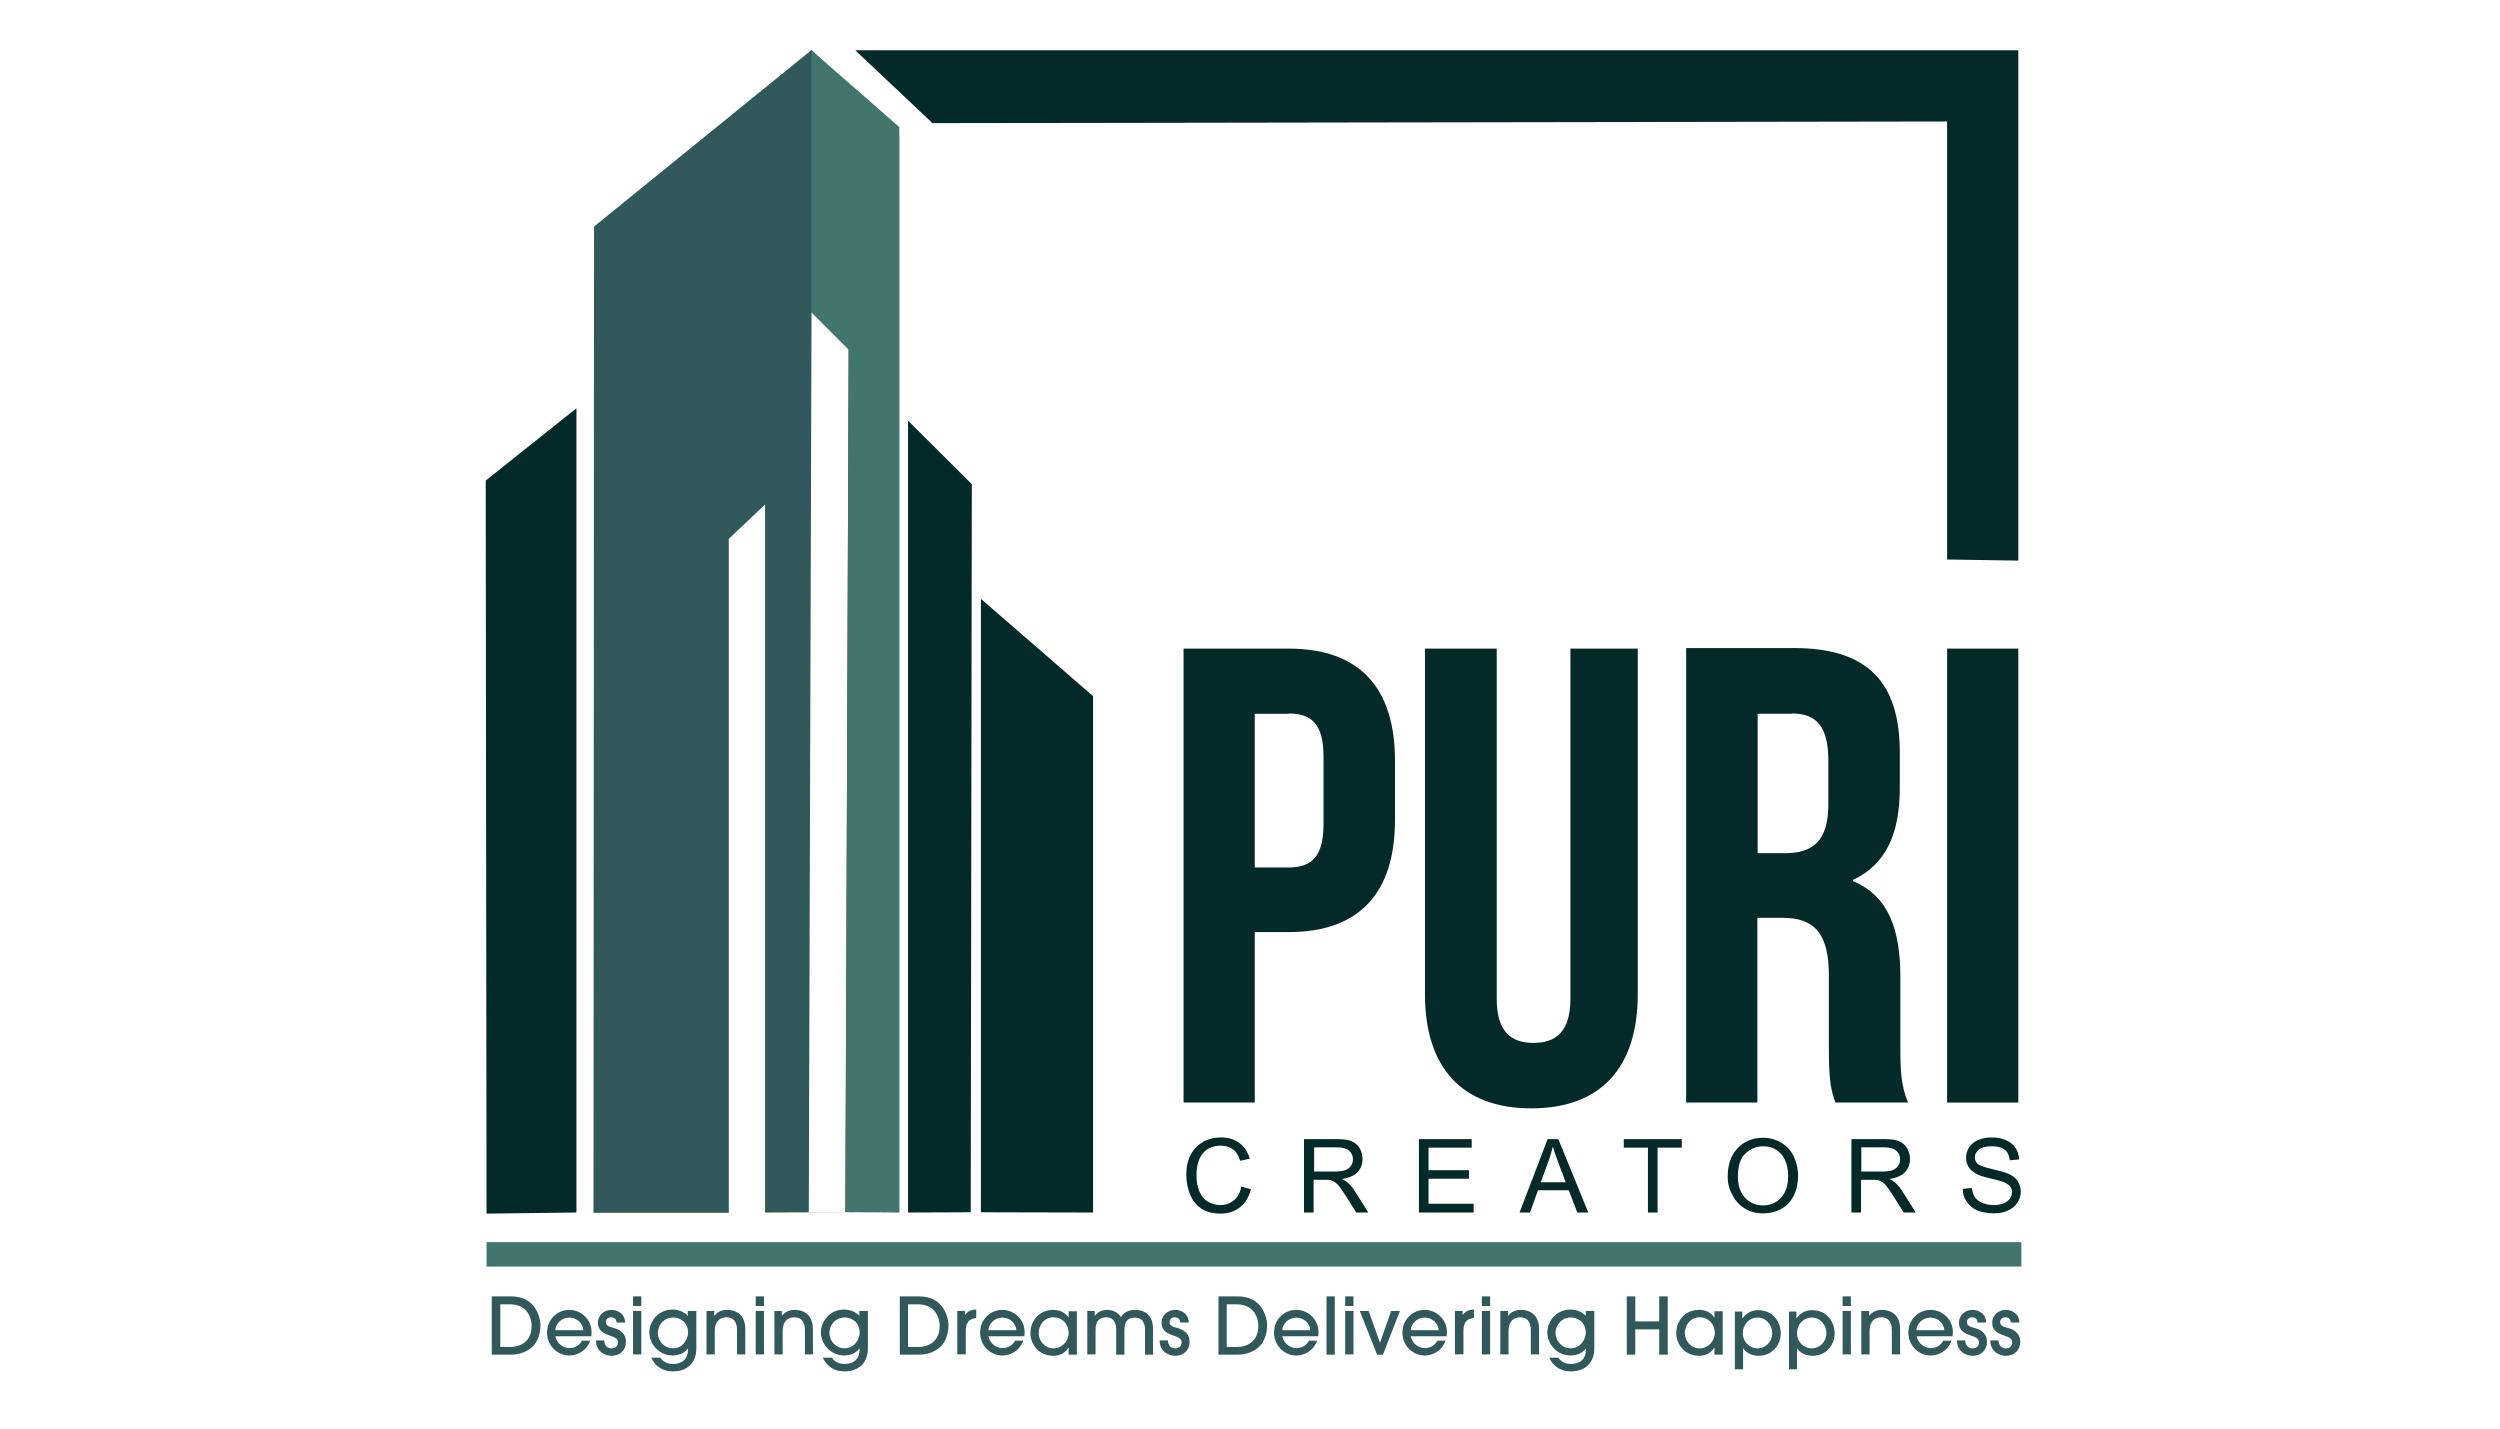
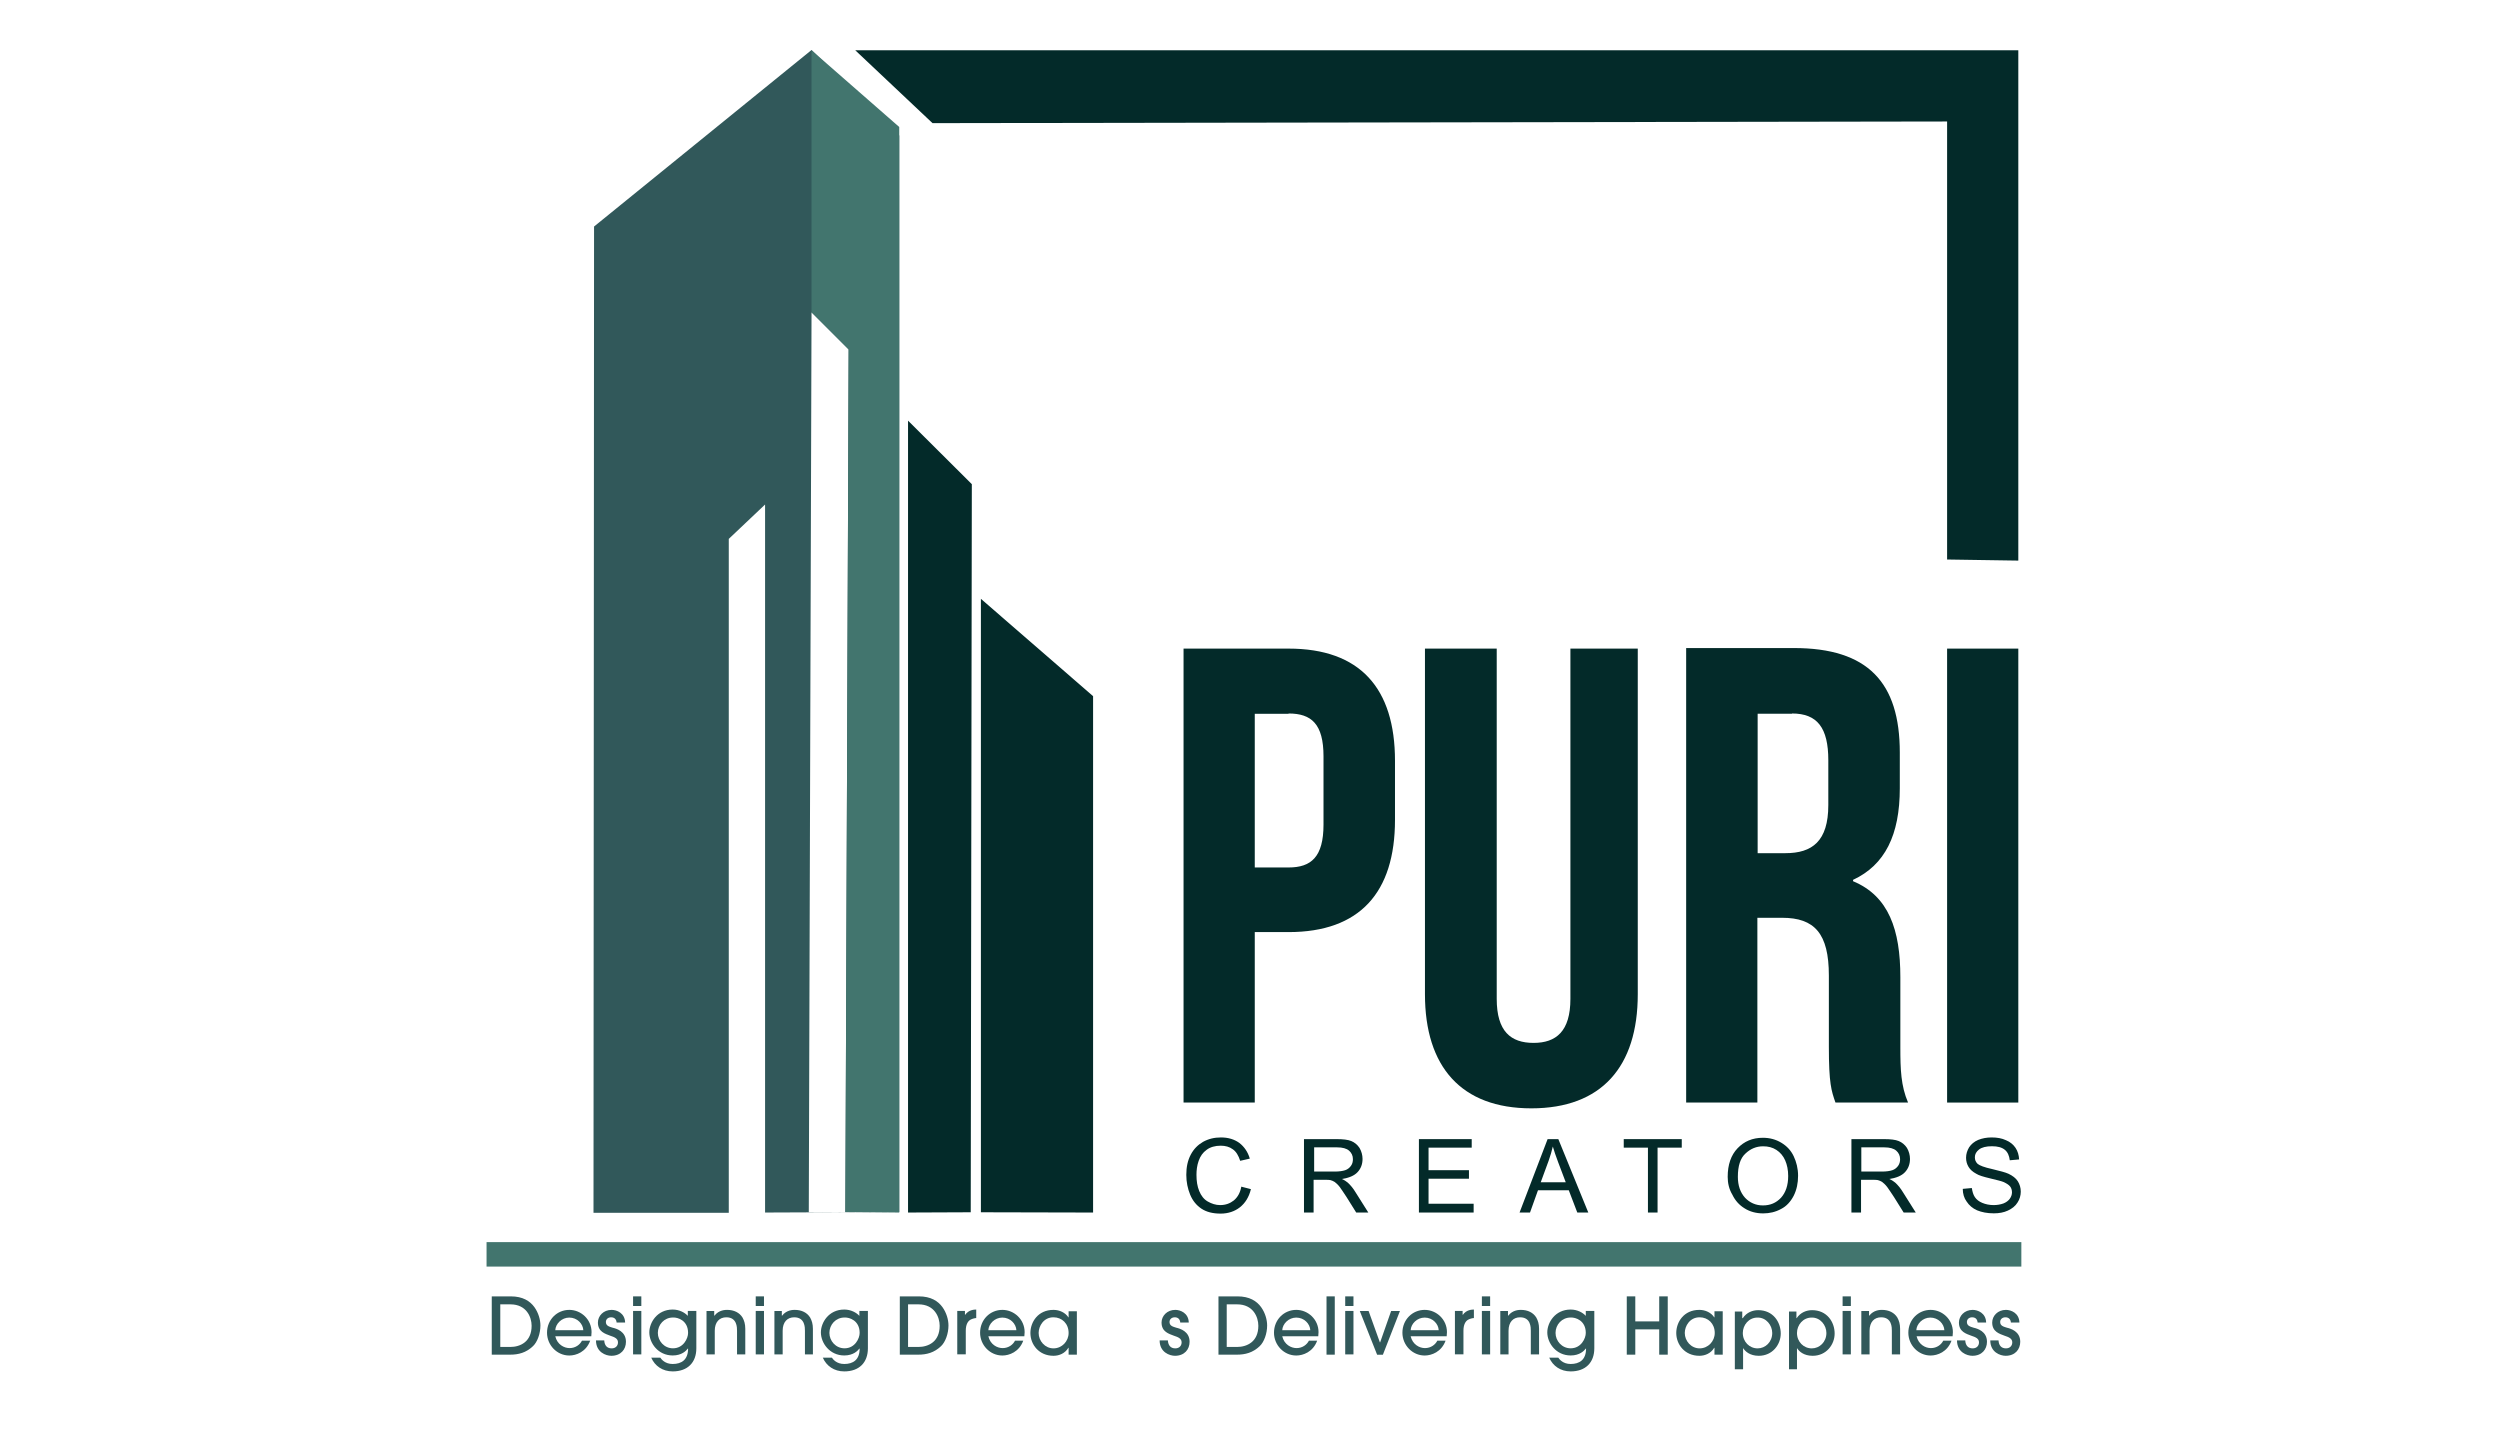
<svg xmlns="http://www.w3.org/2000/svg" width="350" height="200" viewBox="0 0 350 200" fill="none">
  <path fill-rule="evenodd" clip-rule="evenodd" d="M180.402 90.805H165.697V154.359H175.667V130.493H180.402C190.372 130.493 195.299 124.949 195.299 114.787V106.511C195.299 96.348 190.41 90.805 180.402 90.805ZM180.402 99.889C183.597 99.889 185.291 101.352 185.291 105.895V115.441C185.291 119.984 183.558 121.446 180.402 121.446H175.667V99.928H180.402V99.889Z" fill="#032A29" />
  <path fill-rule="evenodd" clip-rule="evenodd" d="M199.494 90.805V139.192C199.494 149.355 204.575 155.168 214.391 155.168C224.207 155.168 229.288 149.355 229.288 139.192V90.805H219.857V139.847C219.857 144.389 217.856 146.006 214.699 146.006C211.504 146.006 209.541 144.389 209.541 139.847V90.805H199.494Z" fill="#032A29" />
  <path fill-rule="evenodd" clip-rule="evenodd" d="M267.127 154.358C266.126 152.01 266.049 149.739 266.049 146.621V136.805C266.049 130.184 264.432 125.449 259.428 123.37V123.178C263.893 121.099 265.972 116.903 265.972 110.359V105.355C265.972 95.538 261.507 90.727 251.152 90.727H236.062V154.358H246.032V128.49H249.497C254.039 128.49 256.041 130.684 256.041 136.574V146.544C256.041 151.702 256.387 152.703 256.965 154.358H267.127ZM250.883 99.888C254.424 99.888 255.964 101.89 255.964 106.432V112.707C255.964 117.788 253.693 119.444 249.959 119.444H246.071V99.927H250.883V99.888Z" fill="#032A29" />
  <path d="M282.564 90.805H272.594V154.359H282.564V90.805Z" fill="#032A29" />
  <path fill-rule="evenodd" clip-rule="evenodd" d="M173.781 166.133L175.128 166.479C174.859 167.596 174.32 168.442 173.588 169.02C172.857 169.597 171.933 169.905 170.894 169.905C169.777 169.905 168.892 169.674 168.199 169.212C167.506 168.75 166.967 168.096 166.621 167.249C166.275 166.402 166.082 165.478 166.082 164.477C166.082 163.4 166.274 162.476 166.698 161.667C167.121 160.859 167.699 160.282 168.43 159.858C169.2 159.435 170.008 159.242 170.932 159.242C171.972 159.242 172.818 159.512 173.511 160.012C174.204 160.551 174.705 161.282 174.974 162.206L173.627 162.514C173.396 161.783 173.049 161.205 172.587 160.897C172.126 160.551 171.548 160.397 170.894 160.397C170.124 160.397 169.431 160.59 168.931 160.974C168.392 161.359 168.045 161.86 167.814 162.514C167.583 163.169 167.506 163.823 167.506 164.477C167.506 165.363 167.622 166.094 167.891 166.749C168.161 167.403 168.546 167.903 169.085 168.211C169.623 168.519 170.201 168.712 170.817 168.712C171.587 168.712 172.203 168.481 172.741 168.057C173.242 167.634 173.627 167.018 173.781 166.133Z" fill="#032A29" />
  <path fill-rule="evenodd" clip-rule="evenodd" d="M182.557 169.755V159.477H187.099C188.023 159.477 188.716 159.554 189.178 159.746C189.639 159.939 190.024 160.246 190.332 160.708C190.602 161.17 190.756 161.709 190.756 162.248C190.756 162.98 190.525 163.595 190.063 164.096C189.601 164.596 188.87 164.904 187.869 165.058C188.215 165.212 188.485 165.405 188.677 165.559C189.062 165.905 189.447 166.367 189.793 166.945L191.564 169.755H189.87L188.523 167.599C188.138 166.983 187.792 166.521 187.561 166.175C187.291 165.828 187.06 165.636 186.868 165.482C186.675 165.366 186.444 165.251 186.252 165.212C186.098 165.174 185.867 165.174 185.482 165.174H183.904V169.755H182.557ZM183.942 164.019H186.868C187.484 164.019 187.984 163.942 188.331 163.826C188.677 163.711 188.947 163.48 189.139 163.211C189.332 162.941 189.408 162.633 189.408 162.287C189.408 161.786 189.216 161.401 188.87 161.093C188.523 160.785 187.946 160.631 187.214 160.631H183.981V164.019H183.942Z" fill="#032A29" />
  <path fill-rule="evenodd" clip-rule="evenodd" d="M198.648 169.755V159.477H206.039V160.67H199.996V163.826H205.654V165.02H199.996V168.523H206.309V169.755H198.648Z" fill="#032A29" />
  <path fill-rule="evenodd" clip-rule="evenodd" d="M212.738 169.755L216.665 159.477H218.166L222.362 169.755H220.822L219.629 166.637H215.317L214.201 169.755H212.738ZM215.702 165.52H219.205L218.127 162.672C217.819 161.825 217.55 161.093 217.396 160.516C217.242 161.17 217.05 161.825 216.819 162.479L215.702 165.52Z" fill="#032A29" />
  <path fill-rule="evenodd" clip-rule="evenodd" d="M230.712 169.755V160.67H227.324V159.477H235.446V160.67H232.059V169.755H230.712Z" fill="#032A29" />
  <path fill-rule="evenodd" clip-rule="evenodd" d="M241.877 164.755C241.877 163.062 242.339 161.714 243.263 160.752C244.187 159.79 245.341 159.289 246.804 159.289C247.766 159.289 248.613 159.52 249.383 159.982C250.153 160.444 250.73 161.06 251.115 161.868C251.5 162.677 251.731 163.6 251.731 164.601C251.731 165.641 251.539 166.565 251.115 167.411C250.692 168.22 250.115 168.874 249.345 169.259C248.575 169.683 247.728 169.875 246.843 169.875C245.88 169.875 244.995 169.644 244.264 169.182C243.494 168.72 242.916 168.066 242.531 167.257C242.069 166.488 241.877 165.641 241.877 164.755ZM243.301 164.755C243.301 165.987 243.648 166.95 244.302 167.681C244.956 168.374 245.803 168.759 246.804 168.759C247.843 168.759 248.652 168.412 249.345 167.681C249.999 166.95 250.346 165.949 250.346 164.64C250.346 163.793 250.192 163.062 249.922 162.446C249.653 161.83 249.229 161.329 248.69 160.983C248.151 160.636 247.536 160.482 246.843 160.482C245.88 160.482 245.072 160.829 244.379 161.483C243.648 162.138 243.301 163.216 243.301 164.755Z" fill="#032A29" />
  <path fill-rule="evenodd" clip-rule="evenodd" d="M259.199 169.755V159.477H263.741C264.665 159.477 265.358 159.554 265.82 159.746C266.282 159.939 266.667 160.246 266.975 160.708C267.244 161.17 267.398 161.709 267.398 162.248C267.398 162.98 267.167 163.595 266.705 164.096C266.244 164.596 265.512 164.904 264.511 165.058C264.858 165.212 265.127 165.405 265.32 165.559C265.705 165.905 266.09 166.367 266.436 166.945L268.207 169.755H266.513L265.166 167.599C264.781 166.983 264.434 166.521 264.203 166.175C263.934 165.828 263.703 165.636 263.51 165.482C263.318 165.366 263.087 165.251 262.895 165.212C262.741 165.174 262.51 165.174 262.125 165.174H260.546V169.755H259.199ZM260.546 164.019H263.472C264.088 164.019 264.588 163.942 264.935 163.826C265.281 163.711 265.551 163.48 265.743 163.211C265.936 162.941 266.013 162.633 266.013 162.287C266.013 161.786 265.82 161.401 265.474 161.093C265.127 160.785 264.55 160.631 263.818 160.631H260.585V164.019H260.546Z" fill="#032A29" />
  <path fill-rule="evenodd" clip-rule="evenodd" d="M274.787 166.441L276.057 166.325C276.134 166.826 276.25 167.249 276.481 167.596C276.712 167.942 277.058 168.211 277.52 168.404C277.982 168.596 278.521 168.712 279.098 168.712C279.599 168.712 280.061 168.635 280.484 168.481C280.869 168.327 281.177 168.096 281.37 167.826C281.562 167.557 281.677 167.249 281.677 166.941C281.677 166.633 281.6 166.325 281.408 166.094C281.216 165.863 280.908 165.671 280.484 165.478C280.215 165.363 279.599 165.209 278.636 164.978C277.674 164.747 277.02 164.554 276.673 164.323C276.173 164.054 275.826 163.746 275.595 163.361C275.365 162.976 275.249 162.553 275.249 162.091C275.249 161.552 275.403 161.09 275.672 160.628C275.98 160.166 276.404 159.82 276.943 159.589C277.52 159.358 278.136 159.242 278.829 159.242C279.599 159.242 280.253 159.358 280.831 159.627C281.408 159.858 281.87 160.243 282.178 160.705C282.486 161.167 282.64 161.706 282.678 162.322L281.37 162.437C281.293 161.783 281.062 161.282 280.677 160.974C280.253 160.628 279.676 160.474 278.867 160.474C278.059 160.474 277.443 160.628 277.058 160.936C276.673 161.244 276.481 161.59 276.481 162.014C276.481 162.399 276.596 162.668 276.866 162.938C277.135 163.169 277.828 163.438 278.906 163.669C280.022 163.939 280.754 164.131 281.177 164.323C281.754 164.593 282.216 164.939 282.486 165.363C282.755 165.786 282.909 166.287 282.909 166.826C282.909 167.365 282.755 167.903 282.447 168.365C282.139 168.866 281.677 169.212 281.1 169.482C280.523 169.751 279.868 169.867 279.137 169.867C278.213 169.867 277.443 169.713 276.789 169.443C276.173 169.174 275.672 168.75 275.326 168.211C274.98 167.75 274.787 167.134 274.787 166.441Z" fill="#032A29" />
  <path fill-rule="evenodd" clip-rule="evenodd" d="M119.736 7.039H282.564V78.485L272.594 78.331V17.009L130.553 17.24L119.736 7.039Z" fill="#032A29" />
-   <path fill-rule="evenodd" clip-rule="evenodd" d="M68.115 169.907L68 67.28L80.703 57.156V169.753L68.115 169.907Z" fill="#032A29" />
  <path fill-rule="evenodd" clip-rule="evenodd" d="M83.09 169.794L83.167 31.714L113.615 7L125.895 18.972V169.678L107.11 169.755V70.632L102.029 75.444V169.794H83.09ZM118.35 169.717L118.812 48.921L113.615 43.724L113.23 169.755L118.35 169.717Z" fill="#31585A" />
  <path fill-rule="evenodd" clip-rule="evenodd" d="M125.893 58.891V169.756L118.348 169.679L118.81 48.921L113.613 43.724V7.039L125.893 17.779V58.891Z" fill="#42756E" />
  <path fill-rule="evenodd" clip-rule="evenodd" d="M127.125 58.891L136.056 67.783L135.902 169.717L127.125 169.755V58.891Z" fill="#032A29" />
  <path fill-rule="evenodd" clip-rule="evenodd" d="M137.326 169.718V83.836L153.032 97.463V169.756L137.326 169.718Z" fill="#032A29" />
  <path fill-rule="evenodd" clip-rule="evenodd" d="M68.846 189.653H71.425C72.58 189.653 73.657 189.384 74.62 188.46C75.236 187.882 75.659 186.689 75.659 185.573C75.659 184.764 75.39 183.802 74.812 182.993C74.196 182.147 73.195 181.492 71.502 181.492H68.846V189.653ZM70.039 182.609H71.463C73.696 182.609 74.427 184.379 74.427 185.611C74.427 187.844 72.849 188.575 71.425 188.575H70.039V182.609Z" fill="#31585A" />
  <path fill-rule="evenodd" clip-rule="evenodd" d="M82.781 187.078C82.781 187.001 82.82 186.693 82.82 186.501C82.82 184.73 81.357 183.383 79.702 183.383C77.97 183.383 76.584 184.769 76.584 186.578C76.584 188.31 77.97 189.773 79.702 189.773C80.664 189.773 82.05 189.272 82.627 187.694H81.473C81.203 188.233 80.587 188.734 79.74 188.734C78.971 188.734 78.008 188.233 77.739 187.078H82.781ZM77.739 186.231C77.777 185.346 78.624 184.461 79.702 184.461C80.818 184.461 81.627 185.346 81.665 186.231H77.739Z" fill="#31585A" />
  <path fill-rule="evenodd" clip-rule="evenodd" d="M87.518 185.154C87.479 183.806 86.325 183.383 85.632 183.383C84.477 183.383 83.707 184.23 83.707 185.154C83.707 186.462 84.746 186.732 85.439 187.001C86.017 187.194 86.517 187.386 86.517 187.925C86.517 188.426 86.171 188.772 85.632 188.772C84.977 188.772 84.631 188.349 84.592 187.656H83.438C83.438 189.311 84.823 189.811 85.593 189.811C86.902 189.811 87.633 188.926 87.633 187.848C87.633 186.385 86.286 186 85.786 185.885C85.285 185.731 84.823 185.615 84.823 185.077C84.823 184.692 85.131 184.422 85.555 184.422C85.978 184.422 86.286 184.653 86.325 185.154H87.518Z" fill="#31585A" />
  <path fill-rule="evenodd" clip-rule="evenodd" d="M89.786 183.532H88.631V189.615H89.786V183.532ZM89.786 181.492H88.631V182.84H89.786V181.492Z" fill="#31585A" />
  <path fill-rule="evenodd" clip-rule="evenodd" d="M97.448 183.528H96.293V184.221C95.87 183.759 95.1 183.336 94.176 183.336C91.982 183.336 90.904 185.184 90.904 186.531C90.904 188.032 92.136 189.765 94.176 189.765C95.447 189.765 96.062 189.11 96.293 188.802H96.332C96.332 190.38 95.408 190.958 94.176 190.958C93.098 190.958 92.598 190.303 92.444 190.073H91.174C91.674 191.227 92.752 191.997 94.176 191.997C96.255 191.997 97.487 190.765 97.487 188.764V183.528H97.448ZM96.332 186.608C96.332 187.378 95.677 188.764 94.215 188.764C92.983 188.764 92.098 187.724 92.098 186.608C92.098 185.453 92.983 184.452 94.215 184.452C94.908 184.414 96.332 184.876 96.332 186.608Z" fill="#31585A" />
  <path fill-rule="evenodd" clip-rule="evenodd" d="M104.34 189.657V186.039C104.34 185.346 104.186 184.884 103.955 184.461C103.531 183.768 102.761 183.383 101.799 183.383C101.568 183.383 100.644 183.383 100.028 184.191H99.99V183.537H98.912V189.619H100.067V186.308C100.067 185.077 100.721 184.422 101.684 184.422C103.185 184.422 103.185 185.846 103.185 186.308V189.619H104.34V189.657Z" fill="#31585A" />
  <path fill-rule="evenodd" clip-rule="evenodd" d="M106.958 183.532H105.803V189.615H106.958V183.532ZM106.958 181.492H105.803V182.84H106.958V181.492Z" fill="#31585A" />
  <path fill-rule="evenodd" clip-rule="evenodd" d="M113.807 189.657V186.039C113.807 185.346 113.653 184.884 113.422 184.461C112.999 183.768 112.229 183.383 111.266 183.383C111.036 183.383 110.112 183.383 109.496 184.191H109.457V183.537H108.418V189.619H109.573V186.308C109.573 185.077 110.227 184.422 111.19 184.422C112.691 184.422 112.691 185.846 112.691 186.308V189.619H113.807V189.657Z" fill="#31585A" />
  <path fill-rule="evenodd" clip-rule="evenodd" d="M121.468 183.528H120.313V184.221C119.89 183.759 119.12 183.336 118.196 183.336C116.002 183.336 114.924 185.184 114.924 186.531C114.924 188.032 116.156 189.765 118.196 189.765C119.466 189.765 120.082 189.11 120.313 188.802H120.351C120.351 190.38 119.428 190.958 118.196 190.958C117.118 190.958 116.618 190.303 116.464 190.073H115.193C115.694 191.227 116.772 191.997 118.196 191.997C120.274 191.997 121.506 190.765 121.506 188.764V183.528H121.468ZM120.351 186.608C120.351 187.378 119.697 188.764 118.234 188.764C117.002 188.764 116.117 187.724 116.117 186.608C116.117 185.453 117.002 184.452 118.234 184.452C118.927 184.414 120.351 184.876 120.351 186.608Z" fill="#31585A" />
  <path fill-rule="evenodd" clip-rule="evenodd" d="M125.973 189.653H128.552C129.707 189.653 130.784 189.384 131.747 188.46C132.363 187.882 132.786 186.689 132.786 185.573C132.786 184.764 132.517 183.802 131.939 182.993C131.323 182.147 130.322 181.492 128.629 181.492H125.973V189.653ZM127.166 182.609H128.59C130.823 182.609 131.554 184.379 131.554 185.611C131.554 187.844 129.976 188.575 128.552 188.575H127.127V182.609H127.166Z" fill="#31585A" />
  <path fill-rule="evenodd" clip-rule="evenodd" d="M135.209 189.649V186.3C135.209 185.415 135.517 184.953 135.863 184.76C136.133 184.606 136.518 184.529 136.672 184.529V183.336C136.402 183.336 135.594 183.374 135.132 184.067H135.093V183.528H134.016V189.611H135.209V189.649Z" fill="#31585A" />
  <path fill-rule="evenodd" clip-rule="evenodd" d="M143.41 187.078C143.41 187.001 143.449 186.693 143.449 186.501C143.449 184.73 141.986 183.383 140.331 183.383C138.599 183.383 137.213 184.769 137.213 186.578C137.213 188.31 138.599 189.773 140.331 189.773C141.293 189.773 142.679 189.272 143.256 187.694H142.102C141.832 188.233 141.216 188.734 140.369 188.734C139.599 188.734 138.637 188.233 138.368 187.078H143.41ZM138.368 186.231C138.406 185.346 139.253 184.461 140.331 184.461C141.447 184.461 142.256 185.346 142.294 186.231H138.368Z" fill="#31585A" />
  <path fill-rule="evenodd" clip-rule="evenodd" d="M150.761 189.657V183.575H149.606V184.422H149.568C149.145 183.768 148.336 183.383 147.489 183.383C145.295 183.383 144.256 185.115 144.256 186.616C144.256 188.233 145.449 189.811 147.489 189.811C148.298 189.811 149.106 189.465 149.568 188.695H149.606V189.657H150.761ZM149.606 186.616C149.606 187.771 148.683 188.772 147.489 188.772C146.296 188.772 145.411 187.733 145.411 186.616C145.411 185.654 146.104 184.422 147.489 184.422C148.683 184.422 149.606 185.308 149.606 186.616Z" fill="#31585A" />
-   <path fill-rule="evenodd" clip-rule="evenodd" d="M161.423 189.657V186C161.423 185.423 161.307 184.923 161.076 184.499C160.691 183.806 159.96 183.383 158.921 183.383C157.573 183.383 157.111 184.114 156.919 184.422C156.611 183.768 155.764 183.383 155.033 183.383C153.916 183.383 153.493 183.96 153.3 184.191H153.262V183.537H152.223V189.619H153.377V186.231C153.377 185.769 153.377 184.422 154.879 184.422C155.302 184.422 155.726 184.538 155.995 185C156.226 185.423 156.264 185.731 156.264 186.27V189.657H157.419V186.27C157.419 185.769 157.419 184.461 158.882 184.461C160.268 184.461 160.306 185.769 160.306 186.27V189.657H161.423Z" fill="#31585A" />
  <path fill-rule="evenodd" clip-rule="evenodd" d="M166.428 185.154C166.389 183.806 165.235 183.383 164.542 183.383C163.387 183.383 162.617 184.23 162.617 185.154C162.617 186.462 163.656 186.732 164.349 187.001C164.927 187.194 165.427 187.386 165.427 187.925C165.427 188.426 165.081 188.772 164.542 188.772C163.887 188.772 163.541 188.349 163.502 187.656H162.348C162.348 189.311 163.733 189.811 164.503 189.811C165.812 189.811 166.543 188.926 166.543 187.848C166.543 186.385 165.196 186 164.696 185.885C164.195 185.731 163.733 185.615 163.733 185.077C163.733 184.692 164.041 184.422 164.465 184.422C164.888 184.422 165.196 184.653 165.235 185.154H166.428Z" fill="#31585A" />
  <path fill-rule="evenodd" clip-rule="evenodd" d="M170.586 189.653H173.165C174.32 189.653 175.398 189.384 176.36 188.46C176.976 187.882 177.399 186.689 177.399 185.573C177.399 184.764 177.13 183.802 176.552 182.993C175.937 182.147 174.936 181.492 173.242 181.492H170.586V189.653ZM171.779 182.609H173.203C175.436 182.609 176.168 184.379 176.168 185.611C176.168 187.844 174.589 188.575 173.165 188.575H171.741V182.609H171.779Z" fill="#31585A" />
  <path fill-rule="evenodd" clip-rule="evenodd" d="M184.557 187.078C184.557 187.001 184.595 186.693 184.595 186.501C184.595 184.73 183.133 183.383 181.477 183.383C179.745 183.383 178.359 184.769 178.359 186.578C178.359 188.31 179.745 189.773 181.477 189.773C182.44 189.773 183.825 189.272 184.403 187.694H183.248C182.979 188.233 182.363 188.734 181.516 188.734C180.746 188.734 179.784 188.233 179.514 187.078H184.557ZM179.514 186.231C179.553 185.346 180.4 184.461 181.477 184.461C182.594 184.461 183.402 185.346 183.441 186.231H179.514Z" fill="#31585A" />
  <path d="M186.868 181.492H185.713V189.653H186.868V181.492Z" fill="#31585A" />
  <path fill-rule="evenodd" clip-rule="evenodd" d="M189.485 183.532H188.33V189.615H189.485V183.532ZM189.485 181.492H188.33V182.84H189.485V181.492Z" fill="#31585A" />
  <path fill-rule="evenodd" clip-rule="evenodd" d="M195.991 183.539H194.759L193.22 187.927H193.181L191.603 183.539H190.371L192.796 189.66H193.605L195.991 183.539Z" fill="#31585A" />
  <path fill-rule="evenodd" clip-rule="evenodd" d="M202.535 187.078C202.535 187.001 202.574 186.693 202.574 186.501C202.574 184.73 201.111 183.383 199.456 183.383C197.724 183.383 196.338 184.769 196.338 186.578C196.338 188.31 197.724 189.773 199.456 189.773C200.418 189.773 201.804 189.272 202.381 187.694H201.227C200.957 188.233 200.341 188.734 199.494 188.734C198.724 188.734 197.762 188.233 197.493 187.078H202.535ZM197.493 186.231C197.531 185.346 198.378 184.461 199.456 184.461C200.572 184.461 201.381 185.346 201.419 186.231H197.493Z" fill="#31585A" />
  <path fill-rule="evenodd" clip-rule="evenodd" d="M204.883 189.649V186.3C204.883 185.415 205.191 184.953 205.537 184.76C205.807 184.606 206.192 184.529 206.346 184.529V183.336C206.076 183.336 205.268 183.374 204.806 184.067H204.767V183.528H203.689V189.611H204.883V189.649Z" fill="#31585A" />
  <path fill-rule="evenodd" clip-rule="evenodd" d="M208.618 183.532H207.463V189.615H208.618V183.532ZM208.618 181.492H207.463V182.84H208.618V181.492Z" fill="#31585A" />
  <path fill-rule="evenodd" clip-rule="evenodd" d="M215.469 189.657V186.039C215.469 185.346 215.315 184.884 215.084 184.461C214.66 183.768 213.89 183.383 212.928 183.383C212.697 183.383 211.773 183.383 211.157 184.191H211.119V183.537H210.041V189.619H211.196V186.308C211.196 185.077 211.85 184.422 212.813 184.422C214.314 184.422 214.314 185.846 214.314 186.308V189.619H215.469V189.657Z" fill="#31585A" />
  <path fill-rule="evenodd" clip-rule="evenodd" d="M223.165 183.528H222.01V184.221C221.587 183.759 220.817 183.336 219.893 183.336C217.699 183.336 216.621 185.184 216.621 186.531C216.621 188.032 217.853 189.765 219.893 189.765C221.163 189.765 221.779 189.11 222.01 188.802H222.049C222.049 190.38 221.125 190.958 219.893 190.958C218.815 190.958 218.315 190.303 218.161 190.073H216.891C217.391 191.227 218.469 191.997 219.893 191.997C221.972 191.997 223.204 190.765 223.204 188.764V183.528H223.165ZM222.01 186.608C222.01 187.378 221.356 188.764 219.893 188.764C218.661 188.764 217.776 187.724 217.776 186.608C217.776 185.453 218.661 184.452 219.893 184.452C220.586 184.414 222.01 184.876 222.01 186.608Z" fill="#31585A" />
  <path fill-rule="evenodd" clip-rule="evenodd" d="M233.484 189.653V181.492H232.29V184.995H228.941V181.492H227.748V189.653H228.941V186.112H232.29V189.653H233.484Z" fill="#31585A" />
  <path fill-rule="evenodd" clip-rule="evenodd" d="M241.181 189.657V183.575H240.026V184.422H239.988C239.564 183.768 238.756 183.383 237.909 183.383C235.715 183.383 234.676 185.115 234.676 186.616C234.676 188.233 235.869 189.811 237.909 189.811C238.718 189.811 239.526 189.465 239.988 188.695H240.026V189.657H241.181ZM240.065 186.616C240.065 187.771 239.141 188.772 237.948 188.772C236.754 188.772 235.869 187.733 235.869 186.616C235.869 185.654 236.562 184.422 237.948 184.422C239.141 184.422 240.065 185.308 240.065 186.616Z" fill="#31585A" />
  <path fill-rule="evenodd" clip-rule="evenodd" d="M242.877 191.698H244.032V188.773H244.07C244.301 189.158 244.956 189.812 246.226 189.812C248.151 189.812 249.305 188.234 249.305 186.694C249.305 185.077 248.228 183.422 246.149 183.422C245.379 183.422 244.532 183.73 243.993 184.538H243.916V183.614H242.877V191.698ZM248.112 186.617C248.112 187.887 247.15 188.773 246.072 188.773C244.917 188.773 243.993 187.849 243.993 186.617C243.993 185.501 244.84 184.461 246.033 184.461C247.265 184.423 248.112 185.539 248.112 186.617Z" fill="#31585A" />
  <path fill-rule="evenodd" clip-rule="evenodd" d="M250.422 191.698H251.577V188.773H251.615C251.846 189.158 252.501 189.812 253.771 189.812C255.696 189.812 256.85 188.234 256.85 186.694C256.85 185.077 255.772 183.422 253.694 183.422C252.924 183.422 252.077 183.73 251.538 184.538H251.5V183.614H250.46V191.698H250.422ZM255.696 186.617C255.696 187.887 254.733 188.773 253.655 188.773C252.501 188.773 251.577 187.849 251.577 186.617C251.577 185.501 252.424 184.461 253.617 184.461C254.849 184.423 255.696 185.539 255.696 186.617Z" fill="#31585A" />
  <path fill-rule="evenodd" clip-rule="evenodd" d="M259.12 183.532H257.965V189.615H259.12V183.532ZM259.12 181.492H257.965V182.84H259.12V181.492Z" fill="#31585A" />
  <path fill-rule="evenodd" clip-rule="evenodd" d="M266.014 189.657V186.039C266.014 185.346 265.86 184.884 265.629 184.461C265.205 183.768 264.435 183.383 263.473 183.383C263.242 183.383 262.318 183.383 261.702 184.191H261.664V183.537H260.586V189.619H261.741V186.308C261.741 185.077 262.395 184.422 263.357 184.422C264.859 184.422 264.859 185.846 264.859 186.308V189.619H266.014V189.657Z" fill="#31585A" />
  <path fill-rule="evenodd" clip-rule="evenodd" d="M273.365 187.078C273.365 187.001 273.404 186.693 273.404 186.501C273.404 184.73 271.941 183.383 270.286 183.383C268.554 183.383 267.168 184.769 267.168 186.578C267.168 188.31 268.554 189.773 270.286 189.773C271.248 189.773 272.634 189.272 273.211 187.694H272.057C271.787 188.233 271.171 188.734 270.324 188.734C269.555 188.734 268.592 188.233 268.323 187.078H273.365ZM268.284 186.231C268.323 185.346 269.17 184.461 270.247 184.461C271.364 184.461 272.172 185.346 272.211 186.231H268.284Z" fill="#31585A" />
  <path fill-rule="evenodd" clip-rule="evenodd" d="M278.061 185.154C278.022 183.806 276.867 183.383 276.175 183.383C275.02 183.383 274.25 184.23 274.25 185.154C274.25 186.462 275.289 186.732 275.982 187.001C276.56 187.194 277.06 187.386 277.06 187.925C277.06 188.426 276.714 188.772 276.175 188.772C275.52 188.772 275.174 188.349 275.135 187.656H273.98C273.98 189.311 275.366 189.811 276.136 189.811C277.445 189.811 278.176 188.926 278.176 187.848C278.176 186.385 276.829 186 276.329 185.885C275.828 185.731 275.366 185.615 275.366 185.077C275.366 184.692 275.674 184.422 276.098 184.422C276.521 184.422 276.829 184.653 276.867 185.154H278.061Z" fill="#31585A" />
  <path fill-rule="evenodd" clip-rule="evenodd" d="M282.719 185.154C282.68 183.806 281.526 183.383 280.833 183.383C279.678 183.383 278.908 184.23 278.908 185.154C278.908 186.462 279.947 186.732 280.64 187.001C281.218 187.194 281.718 187.386 281.718 187.925C281.718 188.426 281.372 188.772 280.833 188.772C280.178 188.772 279.832 188.349 279.793 187.656H278.639C278.639 189.311 280.024 189.811 280.794 189.811C282.103 189.811 282.834 188.926 282.834 187.848C282.834 186.385 281.487 186 280.987 185.885C280.486 185.731 280.024 185.615 280.024 185.077C280.024 184.692 280.332 184.422 280.756 184.422C281.179 184.422 281.487 184.653 281.526 185.154H282.719Z" fill="#31585A" />
  <path d="M68.117 175.609H282.989" stroke="#42756E" stroke-width="3.426" stroke-miterlimit="2.613" />
</svg>